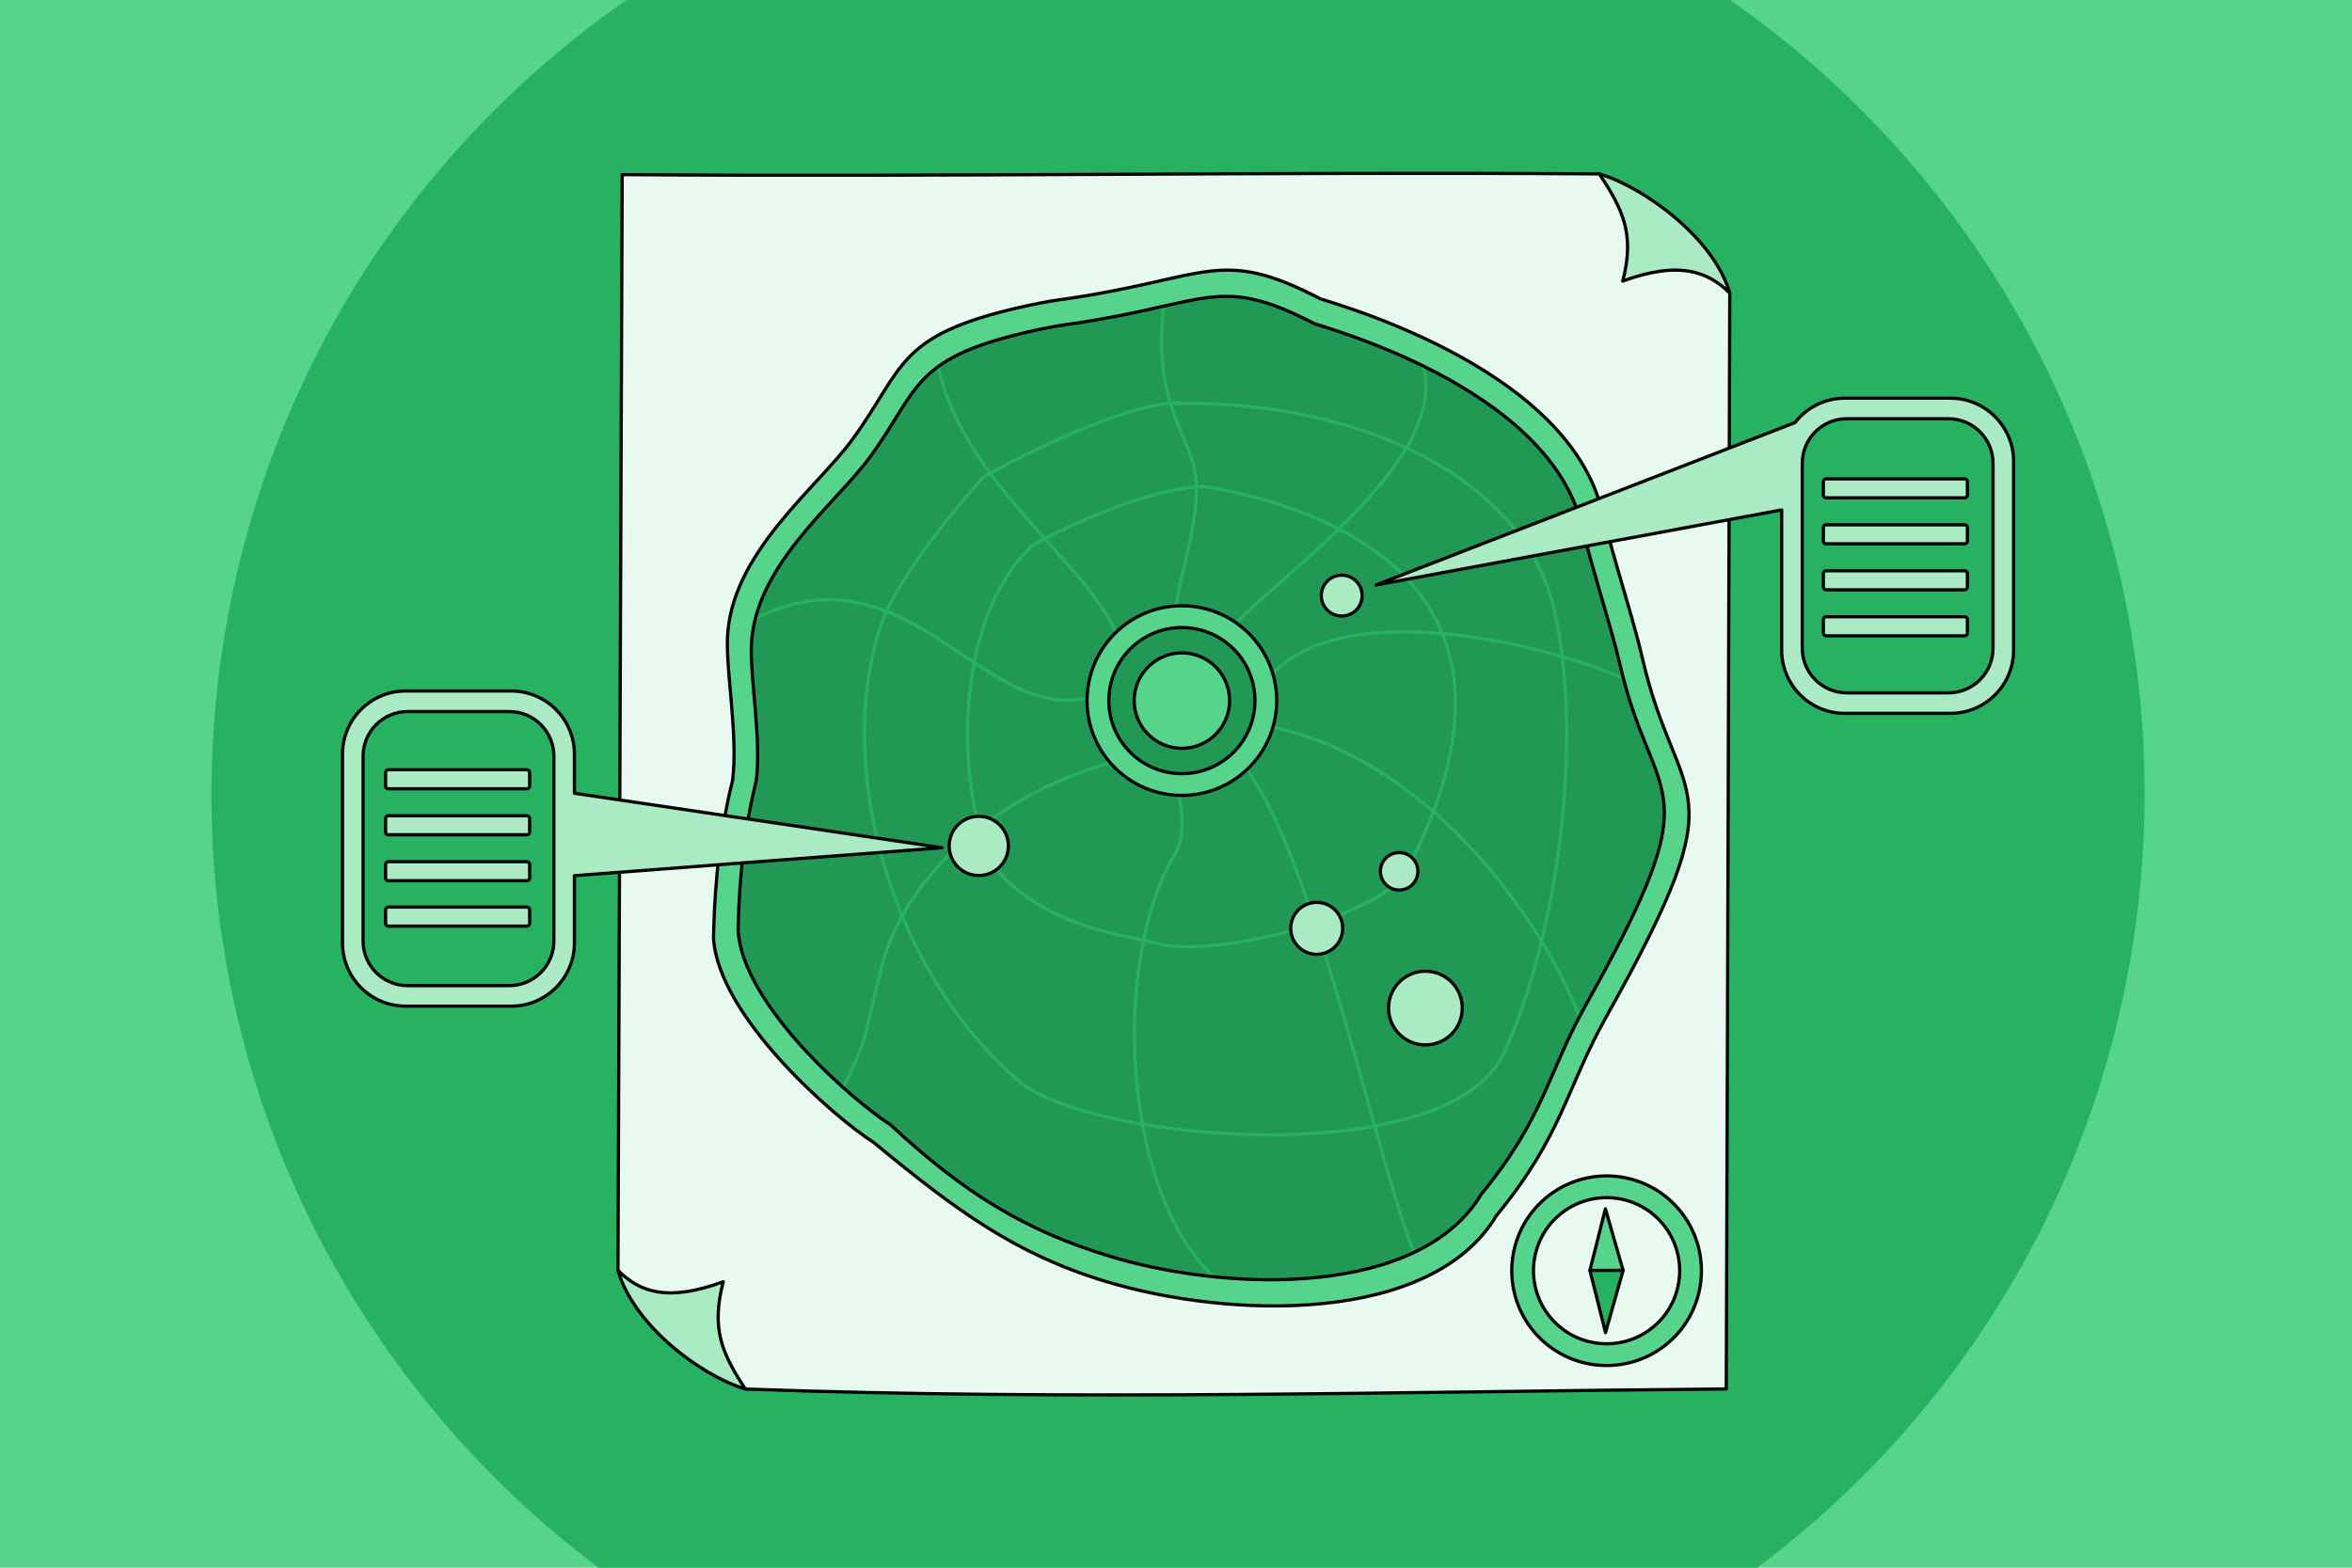
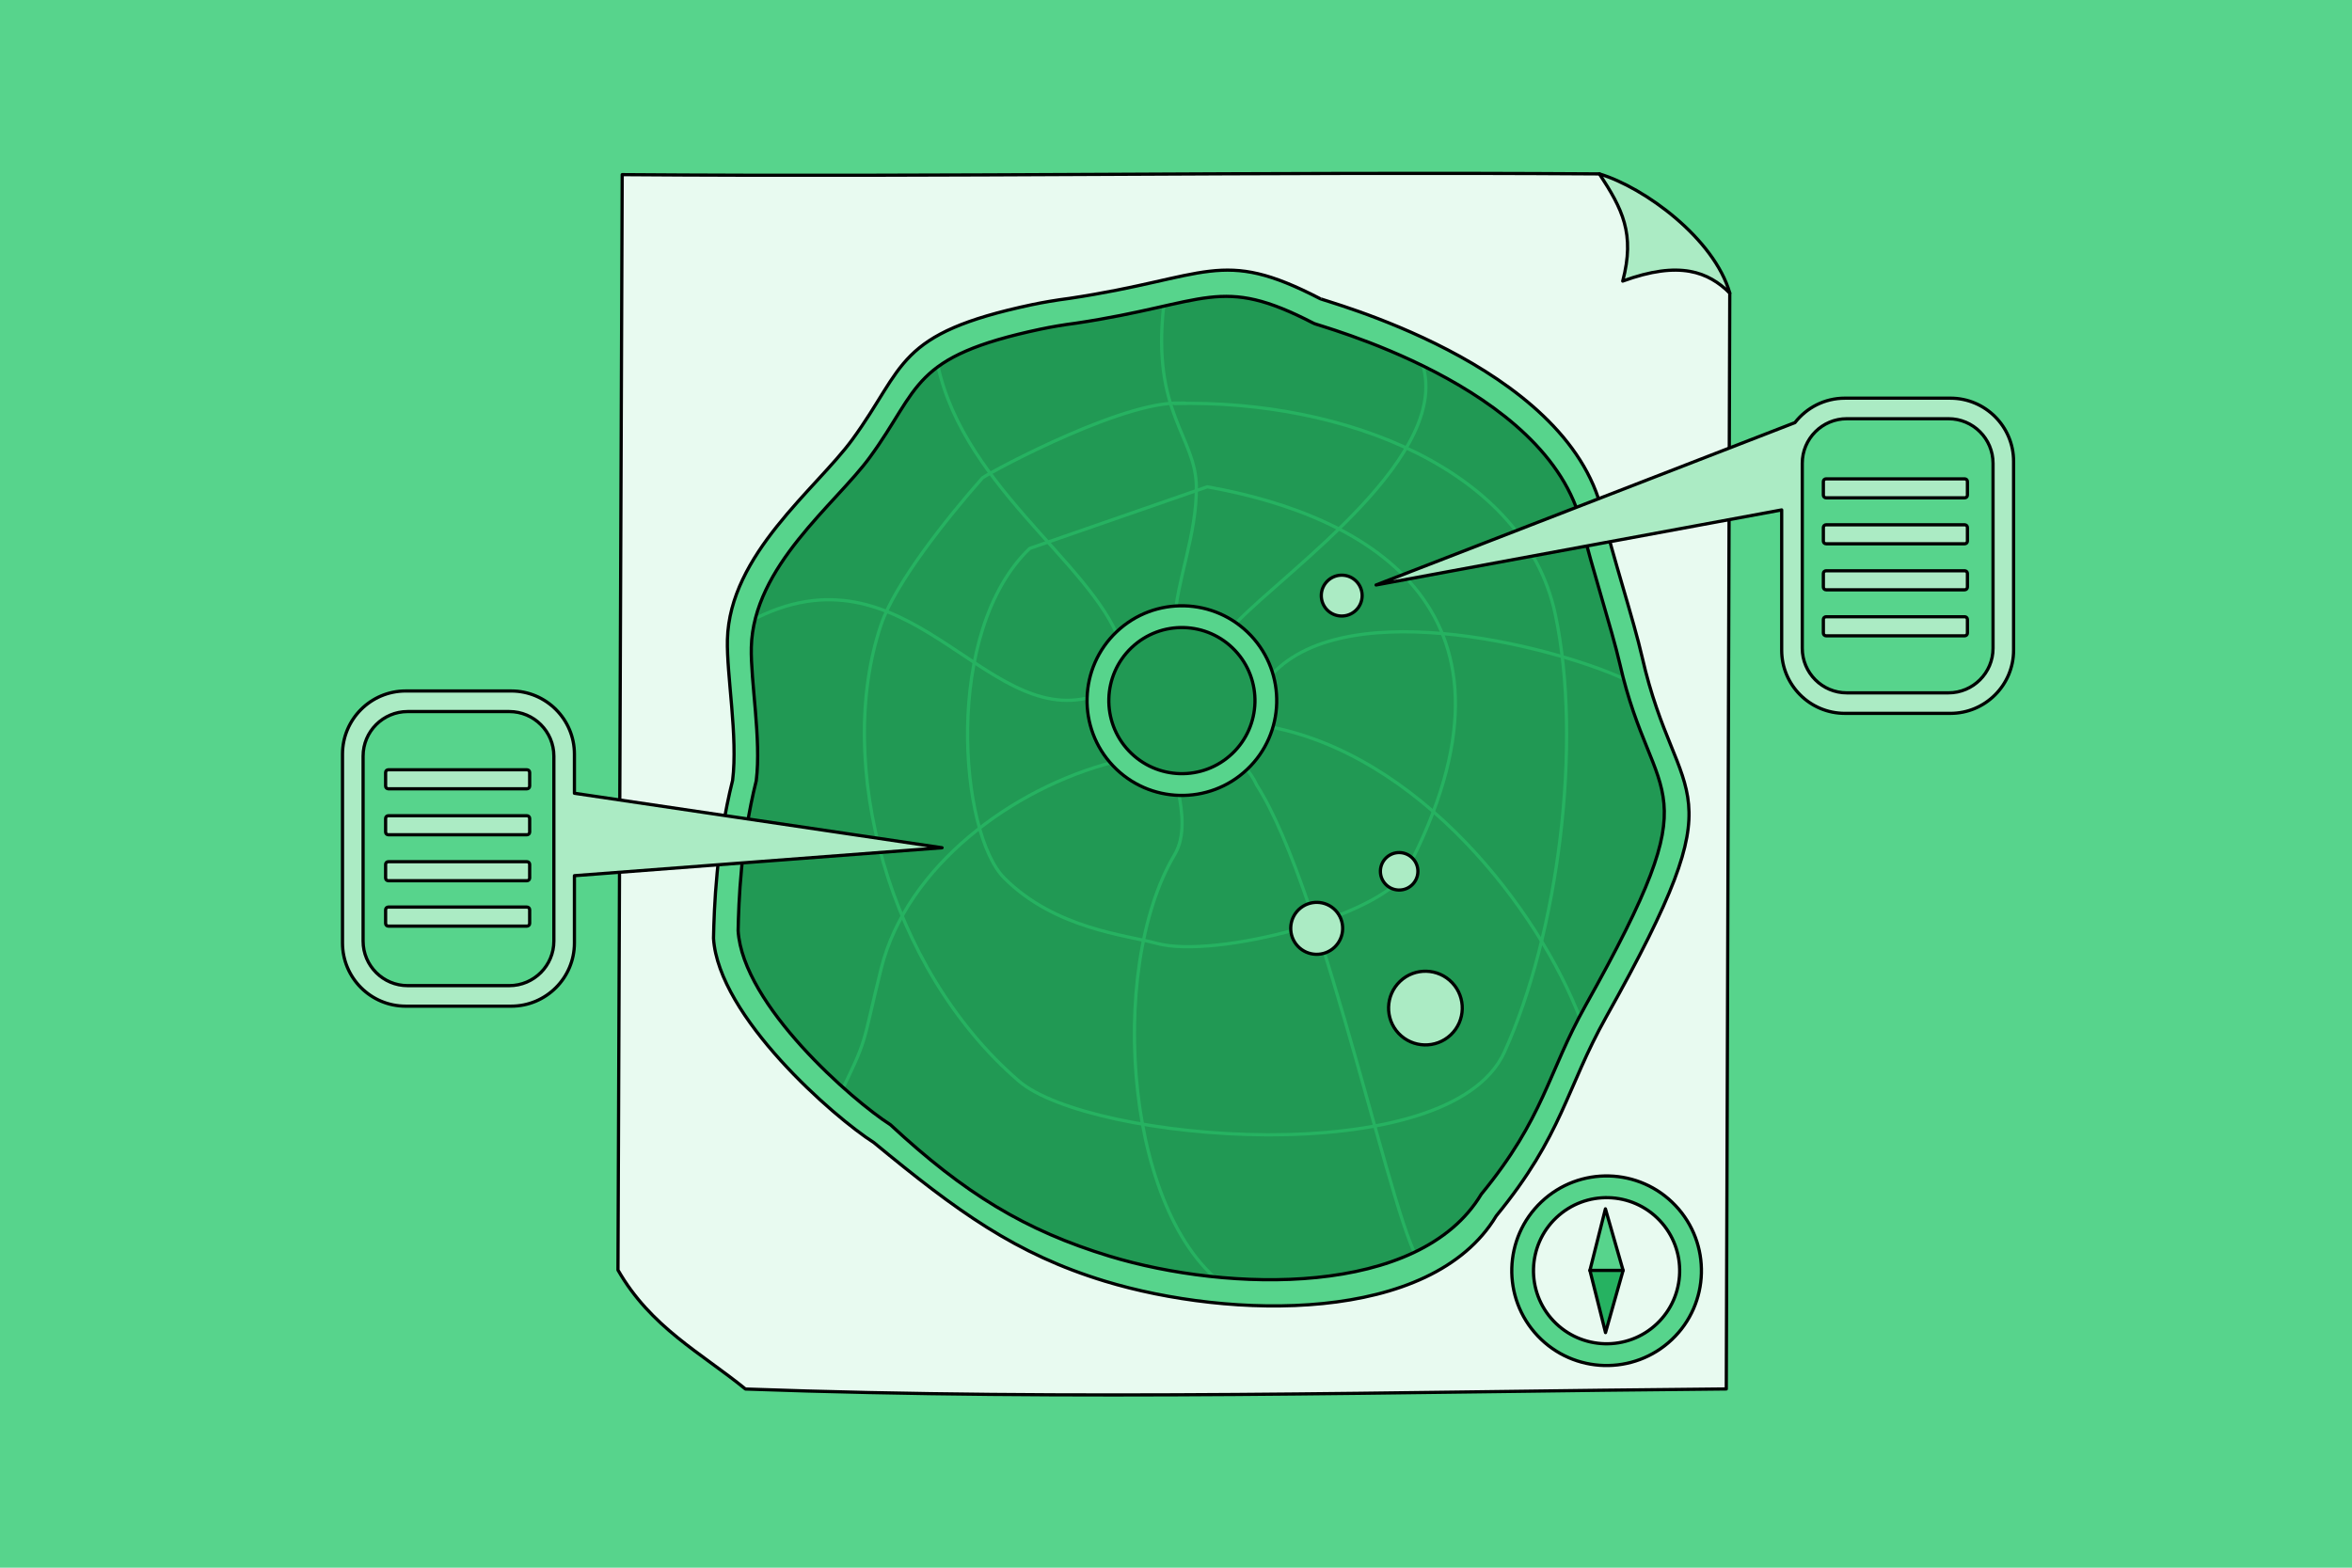
<svg xmlns="http://www.w3.org/2000/svg" version="1.2" baseProfile="tiny" id="Слой_1" x="0px" y="0px" viewBox="0 0 729 486" xml:space="preserve">
  <g id="Layer_1">
    <rect x="-17.88" y="-12.27" fill="#57D48C" width="766.04" height="510.69" />
-     <path fill="#26B261" d="M173.59,15.66c127.2-105.73,316.24-88.31,421.97,38.88c105.72,127.19,88.31,316.23-38.88,421.95   c-127.19,105.73-316.23,88.31-421.96-38.86C28.98,310.43,46.4,121.38,173.59,15.66z" />
    <g>
      <path fill="#E8FAF0" stroke="#000000" stroke-linecap="round" stroke-linejoin="round" stroke-miterlimit="10" d="M192.85,54.14    l-1.31,339.59c10.17,17.76,25.77,25.68,39.51,36.88c101.83,3.68,202.19,0.84,304.01-0.02c0.41-113.62,0.68-218.07,1.08-339.72    c-7.94-10.16-32.44-31.69-40.41-36.96C390.07,53.21,294.54,54.91,192.85,54.14z" />
      <path fill="#219954" d="M343.96,389.43c-26.23-7.97-45.03-19.48-67.96-40.77c-11.74-7.46-45.73-37.05-47.21-60.13    c0.17-8.83,0.81-27.31,5.62-46.51c1.6-12.79-1.79-31.04-1.53-41.37c0.62-25.13,26.12-44.38,36.71-58.87    c15.86-21.65,12.49-31.19,52.94-39.76c3.32-0.7,6.99-1.32,11.06-1.86c41.04-6.15,44.26-15.11,73.56,0.03    c0,0.51,72.85,18.89,83.18,62.91c2.87,12.23,9.3,32.01,11.74,42.66c10.48,45.95,29.51,34.32-10.59,105.88    c-11.89,21.22-12.74,34.65-32.36,58.58C439.93,402.23,380.74,400.63,343.96,389.43z" />
      <path fill="none" stroke="#26B261" stroke-linecap="round" stroke-linejoin="round" stroke-miterlimit="10" d="M344.99,236.29    c-31.27,8.1-63.99,32.31-71.88,64.01c-6.22,25.03-3.76,20.55-13.48,40.44" />
      <path fill="none" stroke="#26B261" stroke-linecap="round" stroke-linejoin="round" stroke-miterlimit="10" d="M365.2,245.27    c1.33,6.6,2.19,14.08-1.11,19.65c-21.35,35.86-15.25,114.72,17.97,135.34" />
      <path fill="none" stroke="#26B261" stroke-linecap="round" stroke-linejoin="round" stroke-miterlimit="10" d="M385.42,237.42    c1.74,1.76,3.12,3.76,4.12,5.99c21.23,33.02,43.71,143.91,50.92,147.88" />
      <path fill="none" stroke="#26B261" stroke-linecap="round" stroke-linejoin="round" stroke-miterlimit="10" d="M392.16,225.05    c47.78,8.35,84.91,57.22,97.71,90.98" />
      <path fill="none" stroke="#26B261" stroke-linecap="round" stroke-linejoin="round" stroke-miterlimit="10" d="M392.16,211.58    c21.11-28.44,88.25-11.65,111.19-1.13" />
      <path fill="none" stroke="#26B261" stroke-linecap="round" stroke-linejoin="round" stroke-miterlimit="10" d="M380.93,196.98    c1.66-1.65,1.44-1.95,2.4-4.04c15.55-16.25,68.1-52.5,57.13-81.32" />
      <path fill="none" stroke="#26B261" stroke-linecap="round" stroke-linejoin="round" stroke-miterlimit="10" d="M364.08,192.48    c0.67-12.74,6.85-26.48,6.73-41.55c-0.12-15.54-13.89-22.95-10.11-56.16" />
      <path fill="none" stroke="#26B261" stroke-linecap="round" stroke-linejoin="round" stroke-miterlimit="10" d="M289.95,109.38    c6.18,40.08,48.43,64.75,57.28,89.85" />
      <path fill="none" stroke="#26B261" stroke-linecap="round" stroke-linejoin="round" stroke-miterlimit="10" d="M232.68,192.48    c48.43-25.69,72.07,33.06,105.57,23.59" />
      <path fill="none" stroke="#26B261" stroke-linecap="round" stroke-linejoin="round" stroke-miterlimit="10" d="M304.55,148.12    c-10.98,12.4-27.08,32.66-31.44,45.49c-14.61,42.98,2.24,106.7,42.68,141.52c21.91,18.87,133.44,28.58,150.5-8.98    c16.6-36.54,24.34-95.77,15.73-135.9c-9.58-44.62-65.35-66.48-117.93-65.15c-0.53,0.02,3.74-0.37,3.37,0    C350.62,122.93,308.24,145.63,304.55,148.12z" />
-       <path fill="none" stroke="#26B261" stroke-linecap="round" stroke-linejoin="round" stroke-miterlimit="10" d="M319.15,170.02    c-26.95,25.83-21.73,88.33-7.86,102.2c15.73,15.73,37.76,17.65,47.17,20.22c18.3,5,70.31-8.71,77.49-22.46    c41.93-80.15-11.22-110.07-61.76-119.06C353.86,150.22,315.23,170.87,319.15,170.02z" />
+       <path fill="none" stroke="#26B261" stroke-linecap="round" stroke-linejoin="round" stroke-miterlimit="10" d="M319.15,170.02    c-26.95,25.83-21.73,88.33-7.86,102.2c15.73,15.73,37.76,17.65,47.17,20.22c18.3,5,70.31-8.71,77.49-22.46    c41.93-80.15-11.22-110.07-61.76-119.06z" />
      <path fill="#ABEBC4" stroke="#000000" stroke-linecap="round" stroke-linejoin="round" stroke-miterlimit="10" d="M402.57,281.95    c3.23-3.05,8.32-2.93,11.39,0.3c3.05,3.24,2.91,8.33-0.31,11.39c-3.23,3.06-8.32,2.93-11.39-0.3    C399.21,290.11,399.35,285.01,402.57,281.95z" />
      <path fill="#57D48C" stroke="#000000" stroke-linecap="round" stroke-linejoin="round" stroke-miterlimit="10" d="M344.99,237.42    c-11.17-11.78-10.66-30.4,1.11-41.57c11.78-11.15,30.4-10.66,41.57,1.13c11.15,11.78,10.66,30.4-1.13,41.55    C374.76,249.7,356.14,249.19,344.99,237.42z M381.91,233.64c9.08-8.6,9.46-22.95,0.86-32.02c-8.6-9.09-22.95-9.47-32.02-0.87    s-9.47,22.95-0.87,32.02C358.48,241.85,372.82,242.25,381.91,233.64z" />
-       <path fill="#57D48C" stroke="#000000" stroke-linecap="round" stroke-linejoin="round" stroke-miterlimit="10" d="M355.59,227.36    c-5.62-5.92-5.36-15.29,0.57-20.9c5.92-5.62,15.3-5.36,20.9,0.56c5.62,5.93,5.36,15.3-0.56,20.92    C370.57,233.55,361.21,233.3,355.59,227.36z" />
      <path fill="#26B261" d="M342.44,397.17c-27.61-8.42-45.74-21.61-71.58-42.95c-12.35-7.86-48.16-39.02-49.71-63.33    c0.19-9.31,0.86-28.77,5.92-48.98c1.68-13.48-1.88-32.7-1.61-43.59c0.64-26.46,27.51-46.73,38.68-62    c16.69-22.81,13.15-32.85,55.76-41.88c3.48-0.73,7.35-1.39,11.64-1.95c43.23-6.49,46.62-15.93,77.48,0.02    c0,0.55,76.72,19.9,87.61,66.27c3.02,12.9,9.8,33.72,12.35,44.93c11.04,48.4,31.07,36.15-11.14,111.54    c-12.51,22.34-13.42,36.48-34.08,61.69C443.52,410.64,381.19,408.96,342.44,397.17z M459.11,370.24    c19.62-23.93,20.48-37.36,32.36-58.58c40.09-71.56,21.07-59.93,10.59-105.88c-2.44-10.64-8.87-30.42-11.74-42.66    c-10.33-44.03-83.18-62.4-83.18-62.91c-29.3-15.15-32.51-6.19-73.56-0.03c-4.07,0.53-7.74,1.16-11.06,1.86    c-40.45,8.57-37.09,18.11-52.94,39.76c-10.6,14.5-36.1,33.74-36.71,58.87c-0.26,10.33,3.13,28.58,1.53,41.37    c-4.81,19.2-5.44,37.68-5.62,46.51c1.47,23.08,35.47,52.66,47.21,60.13c22.94,21.29,41.73,32.79,67.96,40.77    C380.74,400.63,439.93,402.23,459.11,370.24z" />
      <path fill="#ABEBC4" stroke="#000000" stroke-linecap="round" stroke-linejoin="round" stroke-miterlimit="10" d="M429.67,265.9    c2.33-2.21,6-2.11,8.21,0.22c2.21,2.32,2.11,6-0.22,8.21c-2.32,2.21-6,2.1-8.21-0.22C427.24,271.77,427.34,268.11,429.67,265.9z" />
      <path fill="#ABEBC4" stroke="#000000" stroke-linecap="round" stroke-linejoin="round" stroke-miterlimit="10" d="M433.95,304.22    c4.57-4.34,11.82-4.14,16.15,0.44c4.34,4.57,4.14,11.8-0.43,16.15c-4.58,4.33-11.82,4.14-16.16-0.44    C429.18,315.79,429.38,308.56,433.95,304.22z" />
-       <path fill="#ABEBC4" stroke="#000000" stroke-linecap="round" stroke-linejoin="round" stroke-miterlimit="10" d="M297.06,255.58    c3.68-3.48,9.49-3.32,12.98,0.36c3.48,3.67,3.32,9.48-0.36,12.97c-3.67,3.48-9.48,3.33-12.97-0.35S293.38,259.08,297.06,255.58z" />
      <path fill="#ABEBC4" stroke="#000000" stroke-linecap="round" stroke-linejoin="round" stroke-miterlimit="10" d="M411.51,180.05    c2.54-2.41,6.55-2.3,8.95,0.23c2.4,2.54,2.3,6.56-0.24,8.96c-2.53,2.4-6.55,2.3-8.95-0.24    C408.87,186.46,408.97,182.46,411.51,180.05z" />
-       <path fill="#ABEBC4" stroke="#000000" stroke-linecap="round" stroke-linejoin="round" stroke-miterlimit="10" d="M231.01,430.6    c-14.1-4.25-34.59-19.88-39.47-36.74c6.66,6.51,14.92,9.98,32.64,3.49C220.31,412.08,223.89,419.73,231.01,430.6z" />
      <path fill="#57D48C" stroke="#000000" stroke-linecap="round" stroke-linejoin="round" stroke-miterlimit="10" d="M476.62,414.15    c-11.15-11.77-10.66-30.39,1.13-41.55c11.78-11.15,30.4-10.66,41.55,1.13c11.17,11.78,10.66,30.4-1.11,41.55    C506.4,426.44,487.78,425.93,476.62,414.15z M513.54,410.39c9.08-8.6,9.47-22.96,0.87-32.04c-8.6-9.08-22.95-9.46-32.04-0.86    c-9.08,8.6-9.46,22.95-0.86,32.02S504.46,418.99,513.54,410.39z" />
      <g>
        <polygon fill="#57D48C" stroke="#000000" stroke-linecap="round" stroke-linejoin="round" stroke-miterlimit="10" points="     497.6,374.75 503.08,393.84 492.79,393.84    " />
        <polygon fill="#26B261" stroke="#000000" stroke-linecap="round" stroke-linejoin="round" stroke-miterlimit="10" points="     497.63,413.12 503.08,393.84 492.79,393.84    " />
      </g>
      <path fill="#ABEBC4" stroke="#000000" stroke-linecap="round" stroke-linejoin="round" stroke-miterlimit="10" d="M495.73,53.91    c14.1,4.25,35.55,20.07,40.41,36.93c-6.66-6.52-15.45-10.18-33.18-3.7C506.83,72.42,502.85,64.78,495.73,53.91z" />
      <path fill="#57D48C" stroke="#000000" stroke-linecap="round" stroke-linejoin="round" stroke-miterlimit="10" d="M342.44,397.17    c-27.61-8.42-45.74-21.61-71.58-42.95c-12.35-7.86-48.16-39.02-49.71-63.33c0.19-9.31,0.86-28.77,5.92-48.98    c1.68-13.48-1.88-32.7-1.61-43.59c0.64-26.46,27.51-46.73,38.68-62c16.69-22.81,13.15-32.85,55.76-41.88    c3.48-0.73,7.35-1.39,11.64-1.95c43.23-6.49,46.62-15.93,77.48,0.02c0,0.55,76.72,19.9,87.61,66.27    c3.02,12.9,9.8,33.72,12.35,44.93c11.04,48.4,31.07,36.15-11.14,111.54c-12.51,22.34-13.42,36.48-34.08,61.69    C443.52,410.64,381.19,408.96,342.44,397.17z M459.11,370.24c19.62-23.93,20.48-37.36,32.36-58.58    c40.09-71.56,21.07-59.93,10.59-105.88c-2.44-10.64-8.87-30.42-11.74-42.66c-10.33-44.03-83.18-62.4-83.18-62.91    c-29.3-15.15-32.51-6.19-73.56-0.03c-4.07,0.53-7.74,1.16-11.06,1.86c-40.45,8.57-37.09,18.11-52.94,39.76    c-10.6,14.5-36.1,33.74-36.71,58.87c-0.26,10.33,3.13,28.58,1.53,41.37c-4.81,19.2-5.44,37.68-5.62,46.51    c1.47,23.08,35.47,52.66,47.21,60.13c22.94,21.29,41.73,32.79,67.96,40.77C380.74,400.63,439.93,402.23,459.11,370.24z" />
      <g>
        <path fill="#ABEBC4" stroke="#000000" stroke-linecap="round" stroke-linejoin="round" stroke-miterlimit="10" d="M552.23,201.57     v-43.49l-125.72,23.27l129.83-50.33c3.59-4.61,9.18-7.58,15.47-7.58h32.72c10.81,0,19.58,8.78,19.58,19.58v58.55     c0,10.81-8.78,19.58-19.58,19.58h-32.72C561,221.15,552.23,212.38,552.23,201.57z M617.74,200.97v-57.34     c0-7.63-6.19-13.82-13.81-13.82h-31.51c-7.63,0-13.81,6.2-13.81,13.82v57.34c0,7.63,6.19,13.82,13.81,13.82h31.51     C611.55,214.79,617.74,208.6,617.74,200.97z M565.15,196.27v-4.23c0-0.46,0.37-0.84,0.84-0.84h42.97c0.46,0,0.84,0.37,0.84,0.84     v4.23c0,0.45-0.37,0.84-0.84,0.84h-42.97C565.52,197.1,565.15,196.72,565.15,196.27z M565.15,182.01v-4.24     c0-0.45,0.37-0.82,0.84-0.82h42.97c0.46,0,0.84,0.37,0.84,0.82v4.24c0,0.45-0.37,0.84-0.84,0.84h-42.97     C565.52,182.85,565.15,182.47,565.15,182.01z M565.15,167.76v-4.23c0-0.46,0.37-0.84,0.84-0.84h42.97c0.46,0,0.84,0.37,0.84,0.84     v4.23c0,0.45-0.37,0.82-0.84,0.82h-42.97C565.52,168.58,565.15,168.21,565.15,167.76z M565.15,153.51v-4.24     c0-0.45,0.37-0.82,0.84-0.82h42.97c0.46,0,0.84,0.37,0.84,0.82v4.24c0,0.45-0.37,0.82-0.84,0.82h-42.97     C565.52,154.33,565.15,153.96,565.15,153.51z" />
      </g>
      <path fill="#ABEBC4" stroke="#000000" stroke-linecap="round" stroke-linejoin="round" stroke-miterlimit="10" d="M106.16,292.34    v-58.55c0-10.81,8.78-19.58,19.58-19.58h32.72c10.81,0,19.58,8.78,19.58,19.58v12.13l113.95,16.89l-113.95,8.66v20.87    c0,10.81-8.78,19.58-19.58,19.58h-32.72C114.93,311.92,106.16,303.15,106.16,292.34z M171.67,291.74V234.4    c0-7.63-6.19-13.81-13.81-13.81h-31.51c-7.63,0-13.81,6.19-13.81,13.81v57.34c0,7.63,6.19,13.82,13.81,13.82h31.51    C165.48,305.56,171.67,299.36,171.67,291.74z M119.52,286.27v-4.23c0-0.46,0.37-0.84,0.84-0.84h42.97c0.46,0,0.84,0.37,0.84,0.84    v4.23c0,0.45-0.37,0.84-0.84,0.84h-42.97C119.89,287.11,119.52,286.72,119.52,286.27z M119.52,272.2v-4.24    c0-0.45,0.37-0.82,0.84-0.82h42.97c0.46,0,0.84,0.37,0.84,0.82v4.24c0,0.45-0.37,0.84-0.84,0.84h-42.97    C119.89,273.04,119.52,272.66,119.52,272.2z M119.52,257.95v-4.24c0-0.45,0.37-0.82,0.84-0.82h42.97c0.46,0,0.84,0.37,0.84,0.82    v4.24c0,0.45-0.37,0.84-0.84,0.84h-42.97C119.89,258.79,119.52,258.4,119.52,257.95z M119.52,243.7v-4.24    c0-0.45,0.37-0.82,0.84-0.82h42.97c0.46,0,0.84,0.37,0.84,0.82v4.24c0,0.45-0.37,0.84-0.84,0.84h-42.97    C119.89,244.53,119.52,244.15,119.52,243.7z" />
    </g>
  </g>
  <g id="SVG_Document">
    <g>
      <polyline fill="none" points="19.66,12.76 710.61,12.76 710.61,473.39 19.66,473.39 19.66,12.76   " />
      <g>
        <g>
          <g>
            <g>
              <polyline fill="none" points="19.66,12.76 710.61,12.76 710.61,473.39 19.66,473.39 19.66,12.76       " />
              <g>
                <rect x="19.66" y="12.76" fill="none" width="690.95" height="460.64" />
              </g>
            </g>
          </g>
        </g>
      </g>
    </g>
  </g>
</svg>